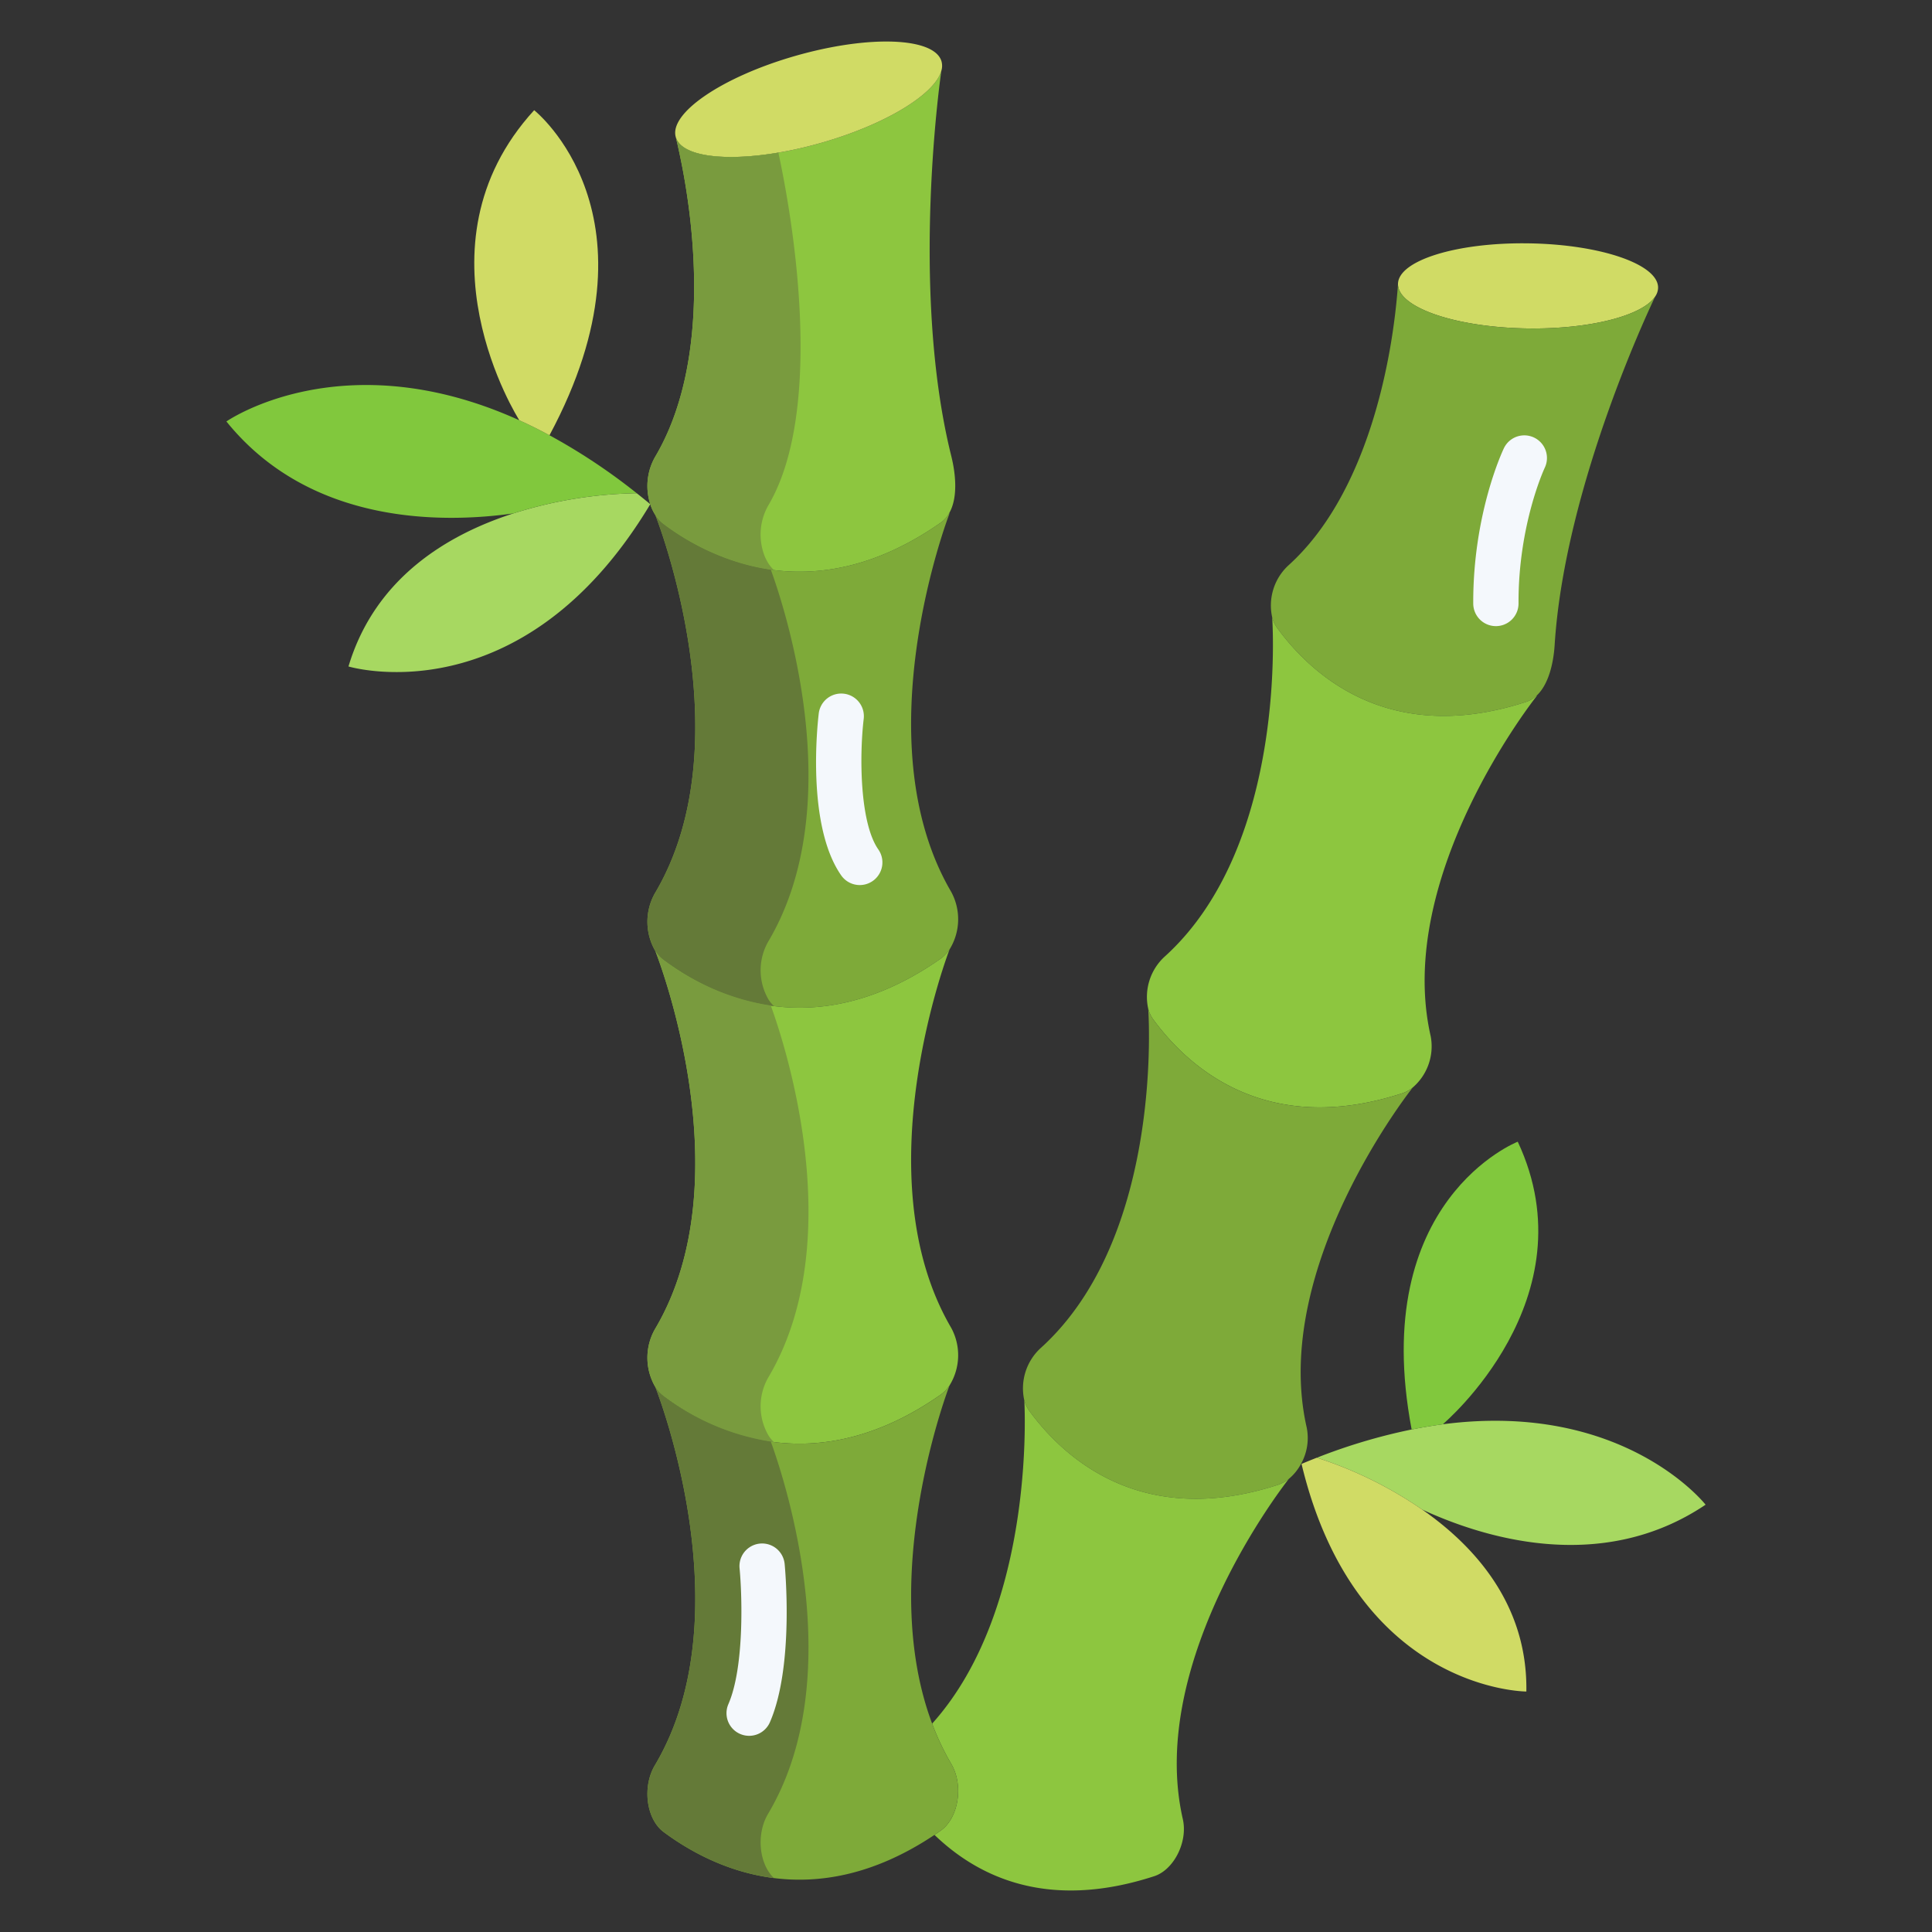
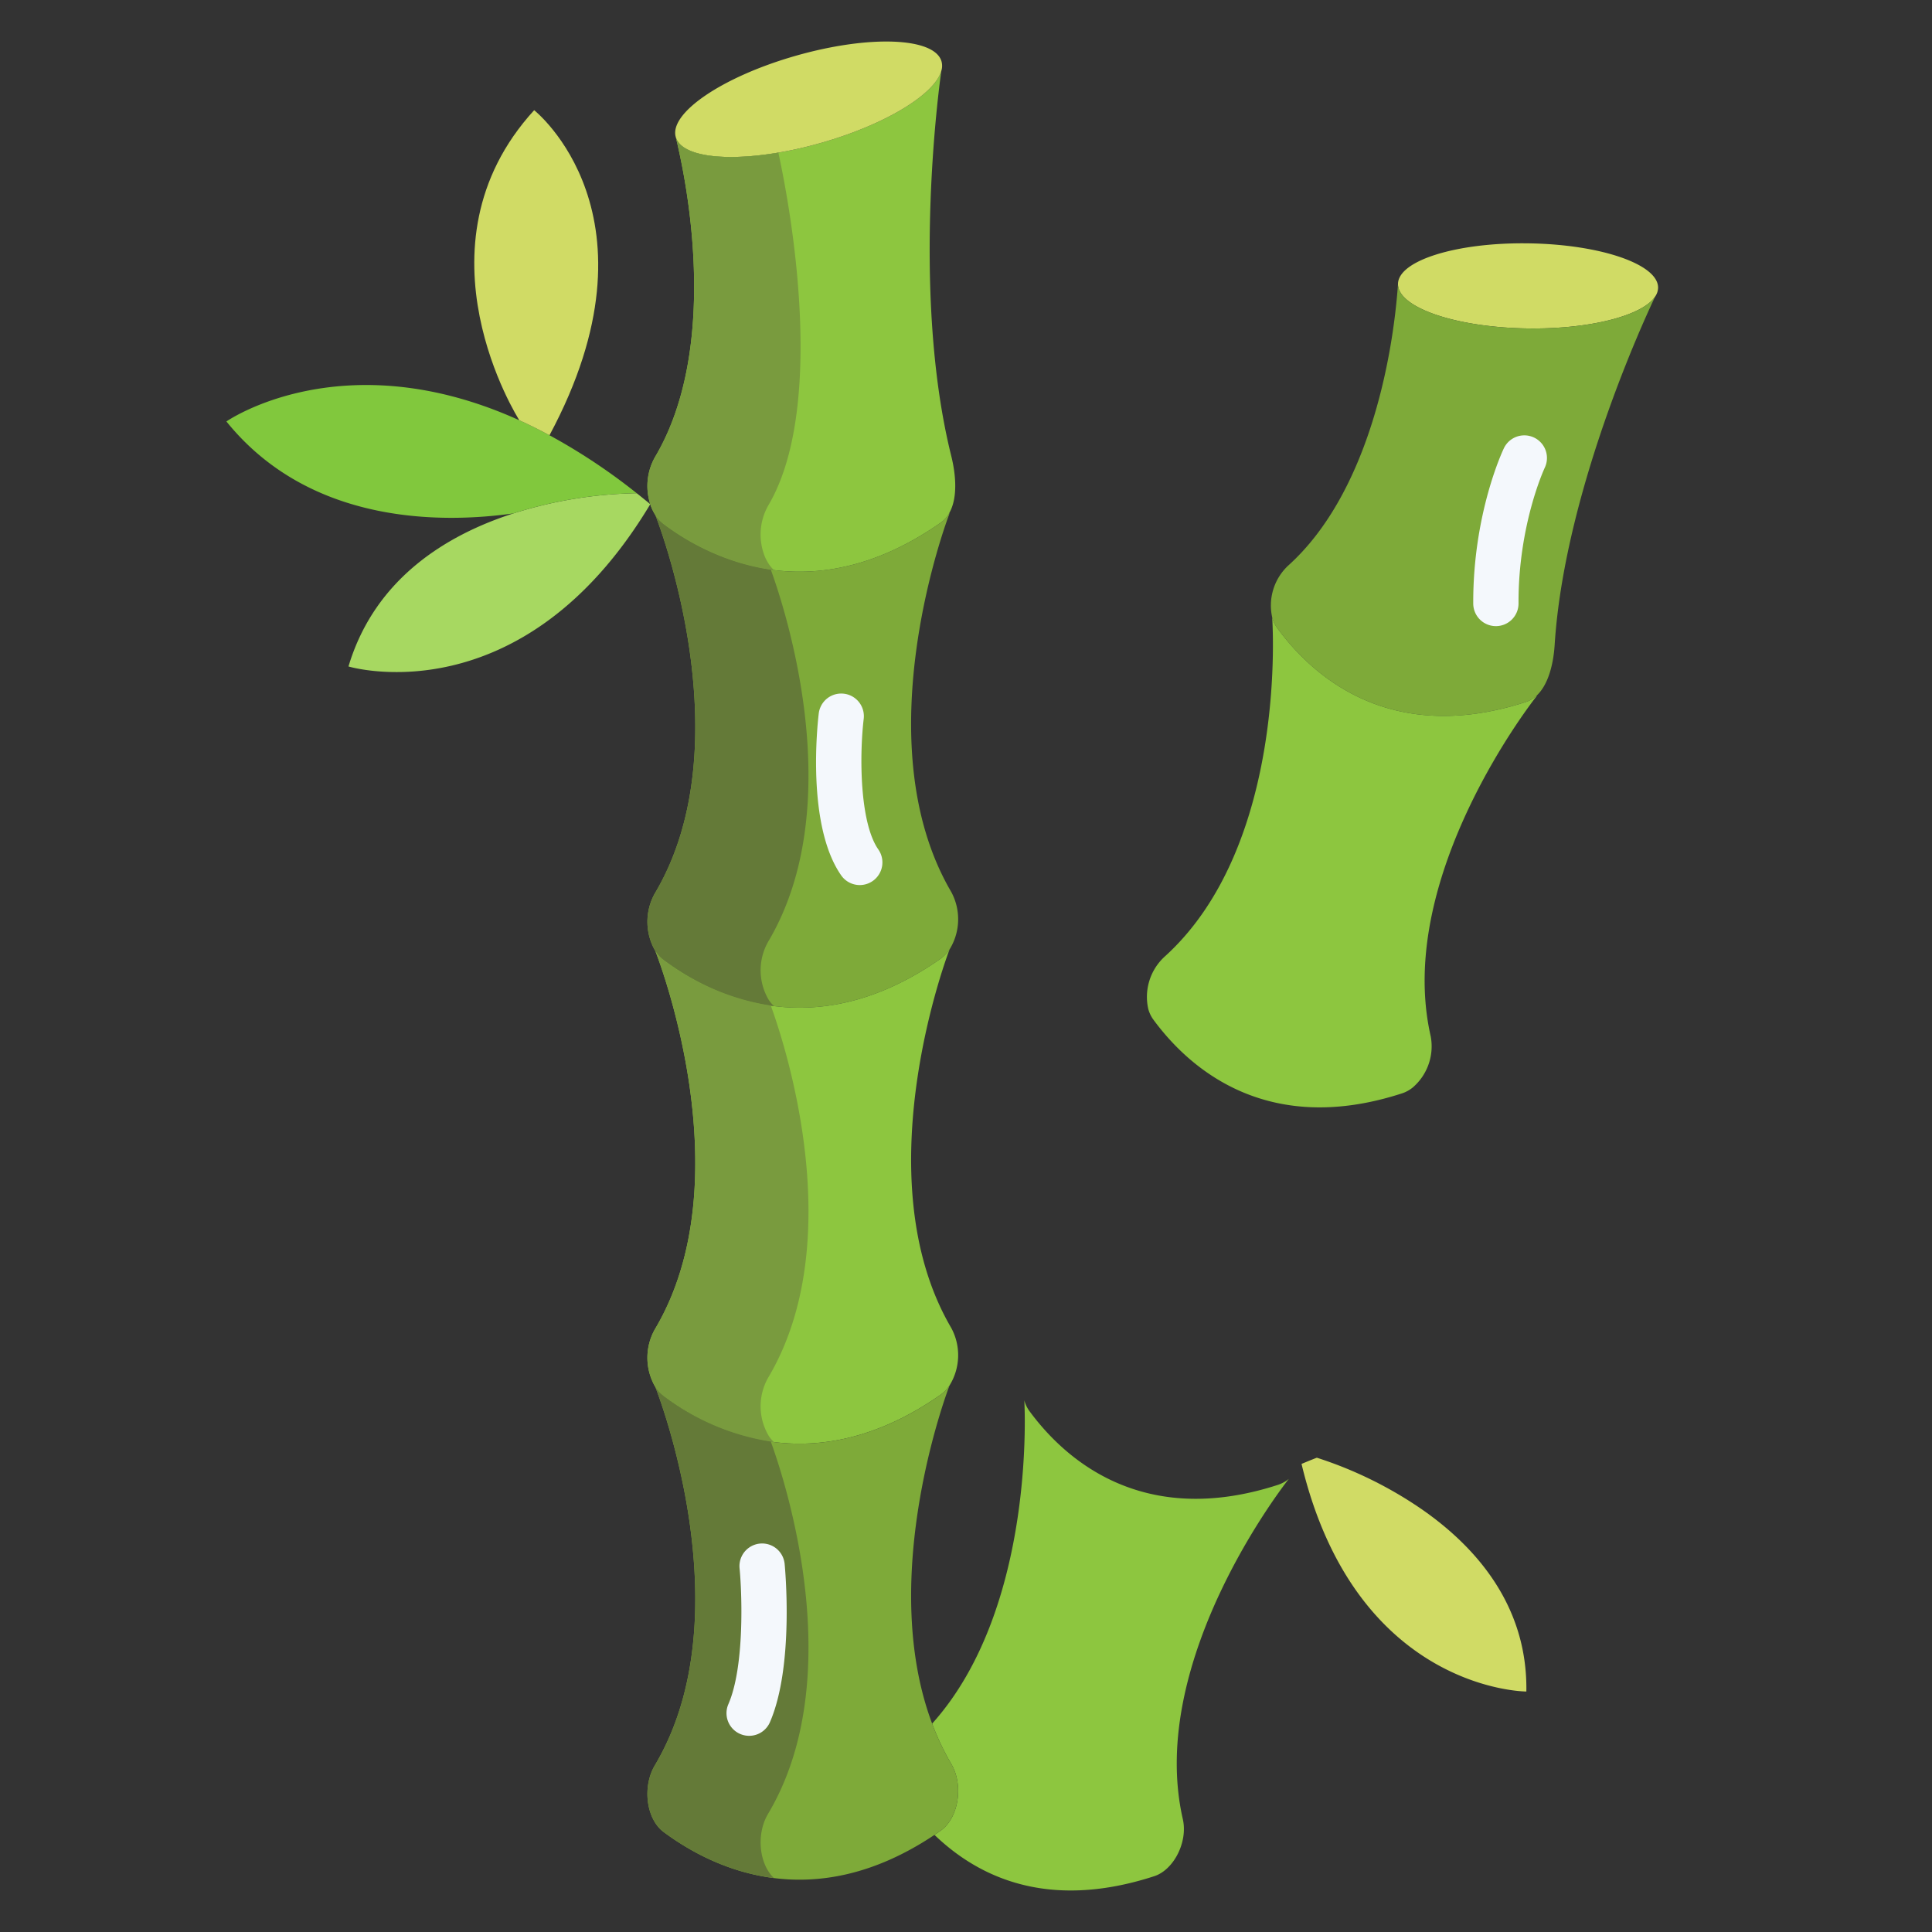
<svg xmlns="http://www.w3.org/2000/svg" height="512" viewBox="0 0 512 512" width="512">
  <rect x="0" y="0" width="512" height="512" fill="#333333" stroke="none" />
  <g id="Layer_14" data-name="Layer 14">
    <path d="m405.12 64.49c19.03.28 34.38 5.56 34.29 11.78a4.217 4.217 0 0 1 -.78 2.32c-3.36 5.06-17.27 8.69-33.86 8.45-18.98-.28-34.29-5.53-34.29-11.73v-.06c.09-6.23 15.6-11.05 34.64-10.76z" fill="#d0db65" />
    <path d="m438.63 78.59h.01s-23.91 49.22-26.64 92.3c-.31 4.94-1.64 10.57-4.81 13.48a7.413 7.413 0 0 1 -2.75 1.64c-36.16 11.76-56.76-7-65.98-19.6a8.471 8.471 0 0 1 -1.31-2.78 14.464 14.464 0 0 1 4.22-13.73c20.96-18.85 27.69-54.3 29.11-74.59 0 6.2 15.31 11.45 34.29 11.73 16.59.24 30.5-3.39 33.86-8.45z" fill="#7eaa39" />
-     <path d="m374.1 378.83c2.88-.58 5.69-1.05 8.4-1.4 47.91-6.21 69.5 21.33 69.5 21.33-28.1 18.91-59.89 8.32-75.12 1.28a106.463 106.463 0 0 0 -27.9-13.73 151.333 151.333 0 0 1 25.12-7.48z" fill="#a7d861" />
    <path d="m407.19 184.37.07.07s-37.87 47.49-28.11 90.18a14.381 14.381 0 0 1 -4.74 13.56 8.827 8.827 0 0 1 -2.82 1.56c-36.16 11.77-56.76-7-65.98-19.59a8.471 8.471 0 0 1 -1.31-2.78 14.482 14.482 0 0 1 4.22-13.74c33.07-29.74 28.62-90 28.62-90h.01a8.471 8.471 0 0 0 1.31 2.78c9.22 12.6 29.82 31.36 65.98 19.6a7.413 7.413 0 0 0 2.75-1.64z" fill="#8dc63f" />
    <path d="m376.88 400.04c14.02 9.76 27.99 25.28 27.62 48.23 0 0-45.13-.03-59.58-60.32 1.36-.57 2.71-1.12 4.05-1.64h.01a106.463 106.463 0 0 1 27.9 13.73z" fill="#d0db65" />
-     <path d="m402.22 302.56c19.51 41.61-19.73 74.76-19.73 74.76l.01.11c-2.71.35-5.52.82-8.4 1.4-11.53-60.79 28.12-76.27 28.12-76.27z" fill="#81c83d" />
-     <path d="m371.59 289.74a8.827 8.827 0 0 0 2.82-1.56s-37.87 47.49-28.11 90.17a14.116 14.116 0 0 1 -1.56 9.67 13.13 13.13 0 0 1 -3.18 3.89 9.054 9.054 0 0 1 -2.82 1.57c-36.16 11.76-56.76-7.01-65.98-19.6a8.471 8.471 0 0 1 -1.31-2.78 14.482 14.482 0 0 1 4.22-13.74c33.07-29.73 28.62-89.99 28.62-89.99h.01a8.471 8.471 0 0 0 1.31 2.78c9.22 12.59 29.82 31.36 65.98 19.59z" fill="#7eaa39" />
    <path d="m338.74 393.48a9.054 9.054 0 0 0 2.82-1.57s-37.86 47.49-28.1 90.17c1.38 6.05-2.38 13.44-7.57 15.13-28.66 9.32-47.05-.18-58.24-10.94v-.01c.54-.36 1.08-.73 1.63-1.11 4.72-3.31 6.17-11.98 2.81-17.7a69.291 69.291 0 0 1 -5.06-10.67c27.8-30.96 24.42-85.68 24.42-85.68a8.471 8.471 0 0 0 1.31 2.78c9.22 12.59 29.82 31.36 65.98 19.6z" fill="#8dc63f" />
    <path d="m252.09 236.37a15.2 15.2 0 0 1 -.45 15.24 9.392 9.392 0 0 1 -2.36 2.46c-32.97 23.07-59.95 10.33-73.39.36a9.1 9.1 0 0 1 -2.22-2.4.031.031 0 0 1 -.01-.02 15.374 15.374 0 0 1 -.12-15.26c23.79-39.98.61-99.04.13-100.26a9.1 9.1 0 0 0 2.22 2.4c13.44 9.97 40.42 22.71 73.39-.37a7.48 7.48 0 0 0 2.25-2.5l.1.06c-.47 1.22-22.96 60.32.46 100.29z" fill="#7eaa39" />
    <path d="m252.09 351.91a15.2 15.2 0 0 1 -.45 15.24 9.392 9.392 0 0 1 -2.36 2.46c-32.97 23.07-59.95 10.33-73.39.37a8.993 8.993 0 0 1 -2.22-2.41.031.031 0 0 1 -.01-.02 15.349 15.349 0 0 1 -.12-15.26c23.79-39.97.61-99.04.13-100.26a9.1 9.1 0 0 0 2.22 2.4c13.44 9.97 40.42 22.71 73.39-.36a9.392 9.392 0 0 0 2.36-2.46s-23.21 59.91.45 100.3z" fill="#8dc63f" />
    <path d="m252.09 467.45c3.36 5.72 1.91 14.39-2.81 17.7-.55.38-1.09.75-1.63 1.11-32.23 21.55-58.54 9.07-71.76-.74-4.65-3.45-5.72-12.02-2.35-17.69 23.79-39.97.61-99.04.13-100.26a8.993 8.993 0 0 0 2.22 2.41c13.44 9.96 40.42 22.7 73.39-.37a9.392 9.392 0 0 0 2.36-2.46s-19.43 50.16-4.61 89.63a69.291 69.291 0 0 0 5.06 10.67z" fill="#7eaa39" />
    <path d="m252.09 120.82c1.28 5.13 1.73 11.26-.56 15.2a7.48 7.48 0 0 1 -2.25 2.5c-32.97 23.08-59.95 10.34-73.39.37a9.1 9.1 0 0 1 -2.22-2.4.031.031 0 0 1 -.01-.02 11.813 11.813 0 0 1 -1.33-2.85 15.614 15.614 0 0 1 1.21-12.42c15.25-25.62 10.65-63.77 5.56-84.82 1.91 6.36 19.21 7 38.65 1.44 16.95-4.85 29.92-12.82 31.7-19h.01s-8.46 57.38 2.63 102z" fill="#8dc63f" />
    <path d="m249.5 16.23a4.493 4.493 0 0 1 -.05 2.59c-1.78 6.18-14.75 14.15-31.7 19-19.44 5.56-36.74 4.92-38.65-1.44s12.31-16.03 31.75-21.59 36.74-4.92 38.65 1.44z" fill="#d0db65" />
    <path d="m168.74 130.71q1.785 1.41 3.59 2.91c-34.1 56.84-79.98 43-79.98 43 7.02-23.46 26.24-34.93 43.64-40.54a113.815 113.815 0 0 1 32.75-5.37z" fill="#a7d861" />
    <path d="m145.62 115.35a158.453 158.453 0 0 1 23.12 15.36 113.815 113.815 0 0 0 -32.75 5.37v-.01c-17.74 2.48-53.5 3.5-75.99-24.38 0 0 30.78-21.49 77.53-.36 2.65 1.2 5.35 2.53 8.09 4.02z" fill="#81c83d" />
    <path d="m141.56 29.2s35.31 27.92 4.06 86.15c-2.74-1.49-5.44-2.82-8.09-4.02l.03-.07s-29.21-45.76 4-82.06z" fill="#d0db65" />
    <path d="m203.67 264.894a.031.031 0 0 1 -.01-.02 15.374 15.374 0 0 1 -.12-15.26c21.712-36.488 4.3-88.86.732-98.659a63.125 63.125 0 0 1 -28.382-12.065 9.1 9.1 0 0 1 -2.22-2.4c.48 1.22 23.66 60.28-.13 100.26a15.374 15.374 0 0 0 .12 15.26.031.031 0 0 0 .01.02 9.1 9.1 0 0 0 2.22 2.4c6.69 4.963 16.737 10.609 29.205 12.186a9.607 9.607 0 0 1 -1.425-1.722z" fill="#647a38" />
    <path d="m203.67 380.434a.031.031 0 0 1 -.01-.02 15.349 15.349 0 0 1 -.12-15.26c21.711-36.478 4.305-88.855.732-98.658a63.125 63.125 0 0 1 -28.382-12.066 9.1 9.1 0 0 1 -2.22-2.4c.48 1.22 23.66 60.29-.13 100.26a15.349 15.349 0 0 0 .12 15.26.031.031 0 0 0 .01.02 8.993 8.993 0 0 0 2.22 2.41c6.688 4.956 16.732 10.6 29.2 12.176a9.461 9.461 0 0 1 -1.42-1.722z" fill="#799b3e" />
    <path d="m203.54 480.694c21.71-36.476 4.307-88.85.733-98.656a63.167 63.167 0 0 1 -28.383-12.058 8.993 8.993 0 0 1 -2.22-2.41c.48 1.22 23.66 60.29-.13 100.26-3.37 5.67-2.3 14.24 2.35 17.69 6.689 4.964 16.733 10.6 29.2 12.18-3.962-3.8-4.716-11.68-1.55-17.006z" fill="#647a38" />
    <path d="m179.1 36.38c5.09 21.05 9.69 59.2-5.56 84.82a15.614 15.614 0 0 0 -1.21 12.42 11.813 11.813 0 0 0 1.33 2.85.031.031 0 0 0 .01.02 9.1 9.1 0 0 0 2.22 2.4c6.69 4.962 16.736 10.608 29.2 12.184a9.546 9.546 0 0 1 -1.424-1.72.031.031 0 0 1 -.01-.02 11.813 11.813 0 0 1 -1.33-2.85 15.614 15.614 0 0 1 1.21-12.42c14.114-23.712 7.8-70.147 2.741-93.623-14.358 2.438-25.655 1.007-27.177-4.061z" fill="#799b3e" />
    <g fill="#f4f8fc">
      <path d="m227.852 234.55a5.992 5.992 0 0 1 -4.927-2.568c-9.219-13.218-6.3-39.961-5.94-42.967a6 6 0 0 1 11.913 1.437c-1.149 9.613-1.113 27.521 3.87 34.666a6 6 0 0 1 -4.916 9.432z" />
      <path d="m198.527 460.01a6 6 0 0 1 -5.5-8.391c4.326-9.963 3.609-29.367 2.967-36a6 6 0 0 1 11.944-1.162c.107 1.1 2.549 27.086-3.9 41.946a6 6 0 0 1 -5.511 3.607z" />
      <path d="m396.425 165.93a6 6 0 0 1 -6-5.976c-.093-23.807 7.8-40.5 8.134-41.194a6 6 0 0 1 10.82 5.189c-.122.259-7.035 15.132-6.954 35.958a6 6 0 0 1 -5.976 6.023z" />
    </g>
  </g>
</svg>